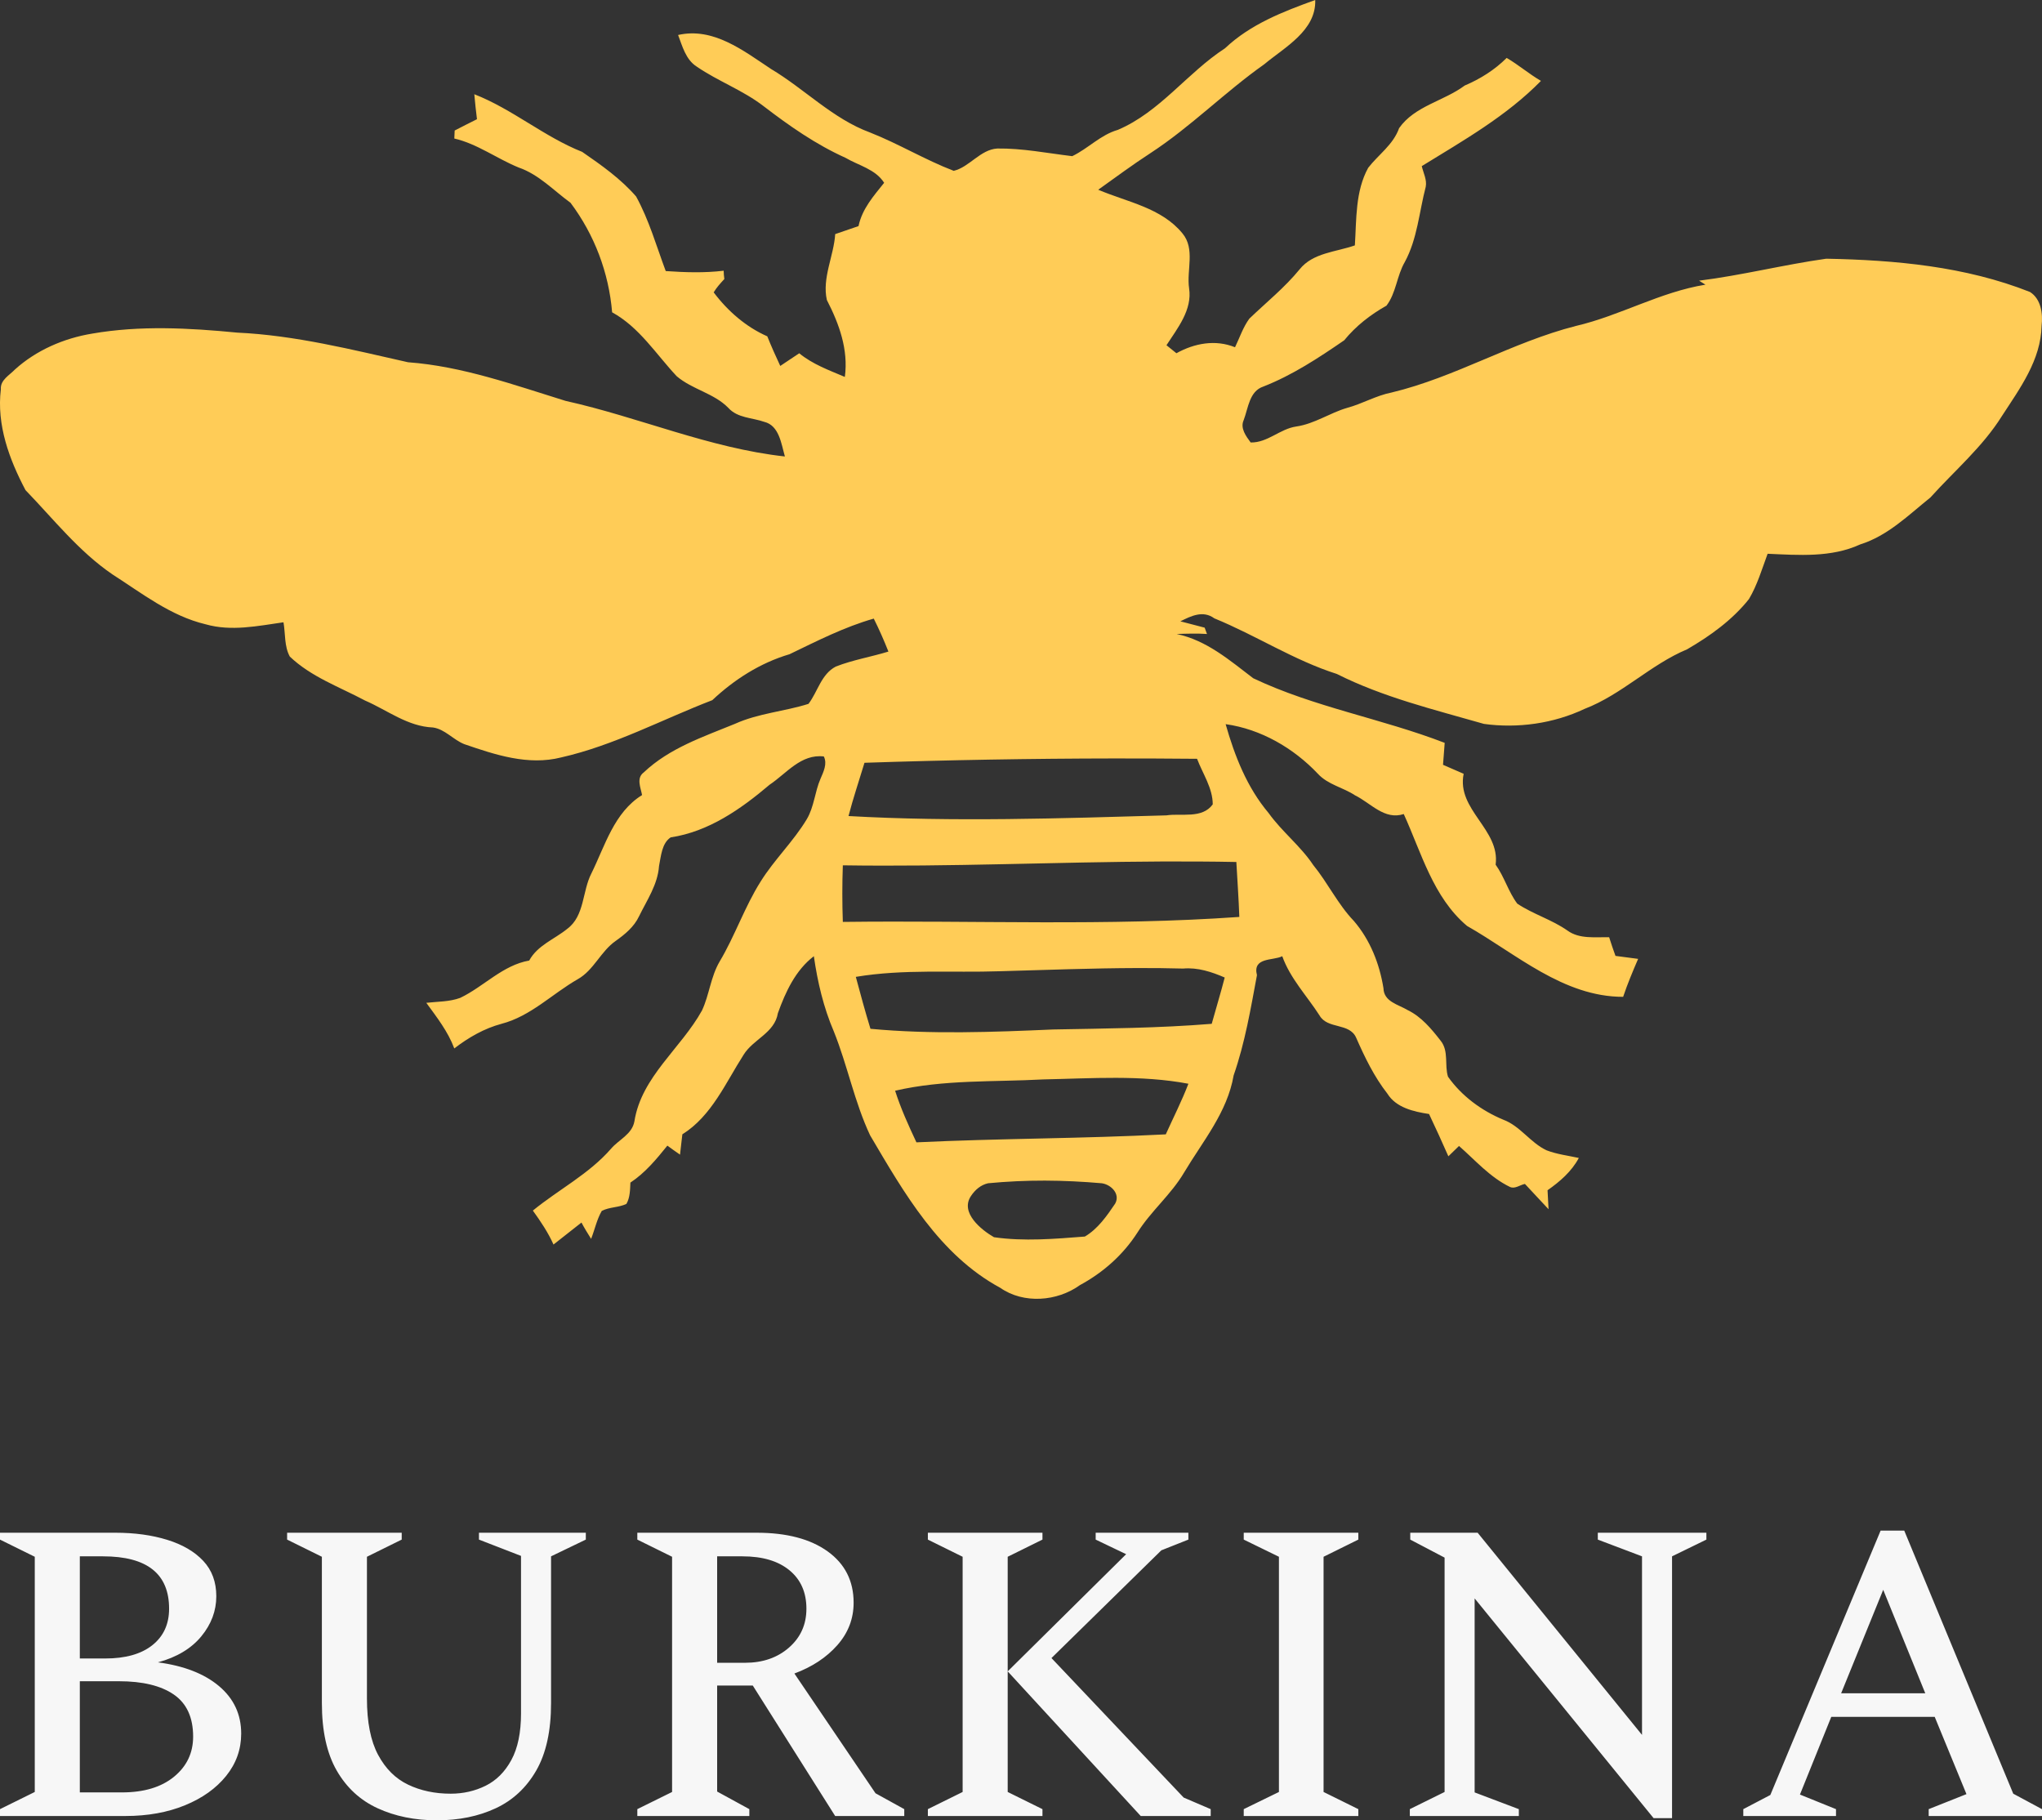
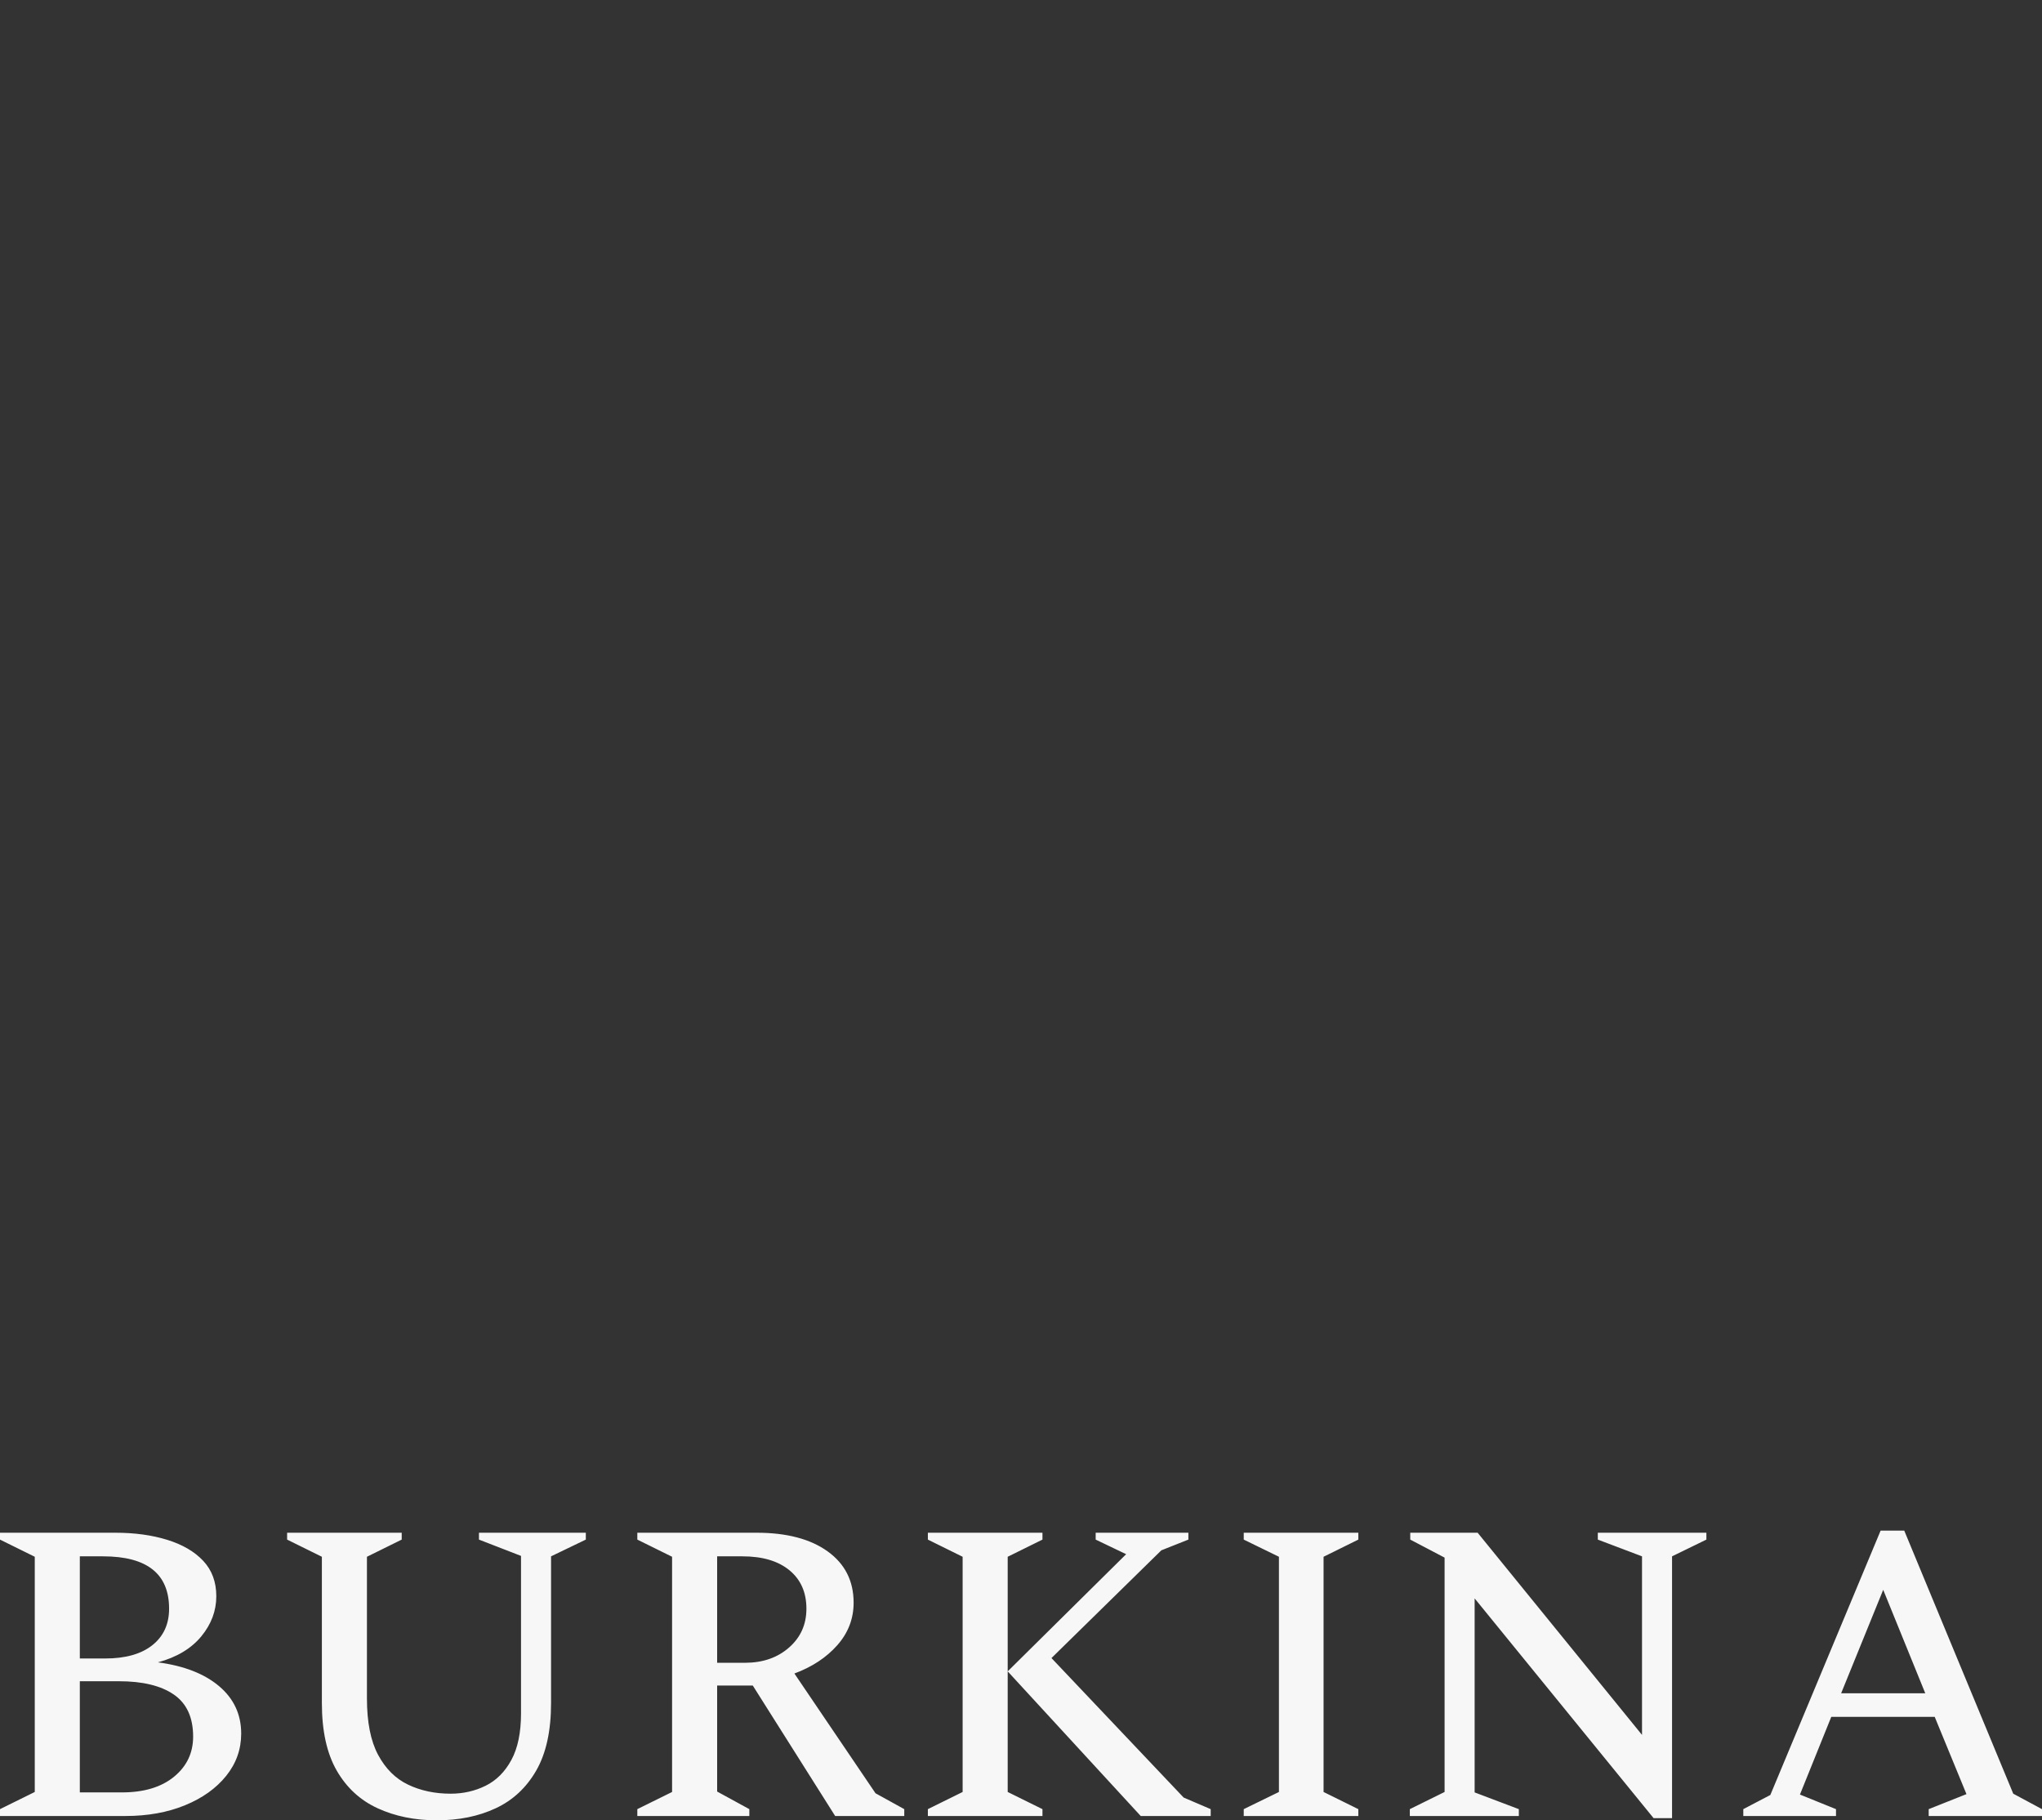
<svg xmlns="http://www.w3.org/2000/svg" height="4456.738px" preserveAspectRatio="none" viewBox="0 0 300 267.404" width="5000px">
  <rect x="0" y="0" width="300" height="267.404" fill="#333333" stroke="none" />
  <defs />
  <style>.companyName {fill:#F7F7F7;fill-opacity:1;}.icon1 {fill:#FFCC57;fill-opacity:1;}.icon2 {fill:#EF802F;fill-opacity:1;}.icon3 {fill:#DB5192;fill-opacity:1;}</style>
  <g opacity="1" transform="rotate(0 0 0)">
    <svg height="190.797" preserveAspectRatio="none" version="1.1" viewBox="-0.002 0 100 63.599" width="300" x="0" y="0">
      <g class="icon1" transform="matrix(1 0 0 1 0 0)">
-         <path d="M99.411,14.298c-3.162-1.255-6.602-1.565-9.978-1.63c-2.087,0.294-4.141,0.815-6.228,1.076&#10; c0.099,0.065,0.213,0.13,0.311,0.196c-2.219,0.358-4.175,1.516-6.343,2.021c-3.131,0.798-5.901,2.511-9.032,3.261&#10; c-0.75,0.146-1.435,0.554-2.169,0.75c-0.848,0.245-1.597,0.783-2.494,0.913c-0.799,0.114-1.401,0.799-2.233,0.782&#10; c-0.229-0.31-0.521-0.701-0.343-1.092c0.229-0.603,0.278-1.418,0.963-1.646c1.417-0.554,2.706-1.402,3.962-2.266&#10; c0.57-0.701,1.287-1.256,2.069-1.696c0.474-0.619,0.506-1.467,0.897-2.136c0.619-1.142,0.701-2.446,1.026-3.685&#10; c0.065-0.342-0.114-0.668-0.195-1.011c2.037-1.255,4.142-2.446,5.837-4.174c-0.587-0.342-1.093-0.782-1.679-1.125&#10; c-0.587,0.586-1.289,1.027-2.055,1.353c-1.027,0.766-2.446,0.994-3.212,2.086C68.224,7.092,67.506,7.564,67,8.217&#10; c-0.636,1.157-0.57,2.527-0.652,3.799c-0.929,0.326-2.055,0.358-2.706,1.173c-0.733,0.897-1.63,1.615-2.461,2.413&#10; c-0.311,0.424-0.474,0.93-0.702,1.402c-0.962-0.391-1.988-0.196-2.87,0.293l-0.487-0.392c0.537-0.831,1.271-1.728,1.108-2.788&#10; c-0.131-0.897,0.31-1.924-0.326-2.69c-1.027-1.255-2.707-1.533-4.125-2.136c0.849-0.604,1.679-1.223,2.56-1.794&#10; c1.973-1.288,3.636-2.983,5.575-4.353C62.908,2.315,64.457,1.5,64.407,0c-1.581,0.57-3.178,1.19-4.418,2.364&#10; c-1.857,1.207-3.179,3.114-5.248,3.995c-0.849,0.244-1.452,0.913-2.235,1.288c-1.222-0.147-2.445-0.391-3.667-0.375&#10; c-0.832,0.049-1.37,0.913-2.136,1.093c-1.402-0.538-2.69-1.321-4.092-1.875c-1.826-0.669-3.212-2.136-4.858-3.114&#10; c-1.353-0.897-2.82-2.054-4.548-1.663c0.211,0.554,0.375,1.206,0.913,1.549c1.044,0.717,2.266,1.157,3.277,1.939&#10; c1.255,0.962,2.559,1.875,4.01,2.527c0.636,0.375,1.467,0.555,1.891,1.223c-0.521,0.652-1.076,1.272-1.255,2.12&#10; c-0.375,0.131-0.75,0.261-1.142,0.392c-0.065,1.06-0.652,2.152-0.408,3.228c0.604,1.173,1.06,2.429,0.88,3.766&#10; c-0.766-0.326-1.581-0.62-2.233-1.158c-0.31,0.212-0.62,0.407-0.929,0.62c-0.229-0.489-0.44-0.962-0.636-1.451&#10; c-1.043-0.457-1.939-1.239-2.625-2.152c0.147-0.245,0.326-0.44,0.522-0.652c-0.017-0.131-0.033-0.277-0.033-0.408&#10; c-0.946,0.114-1.892,0.082-2.837,0.017c-0.457-1.223-0.815-2.495-1.451-3.652c-0.75-0.864-1.695-1.532-2.641-2.184&#10; C26.649,6.7,25.1,5.347,23.226,4.614c0.032,0.408,0.082,0.815,0.13,1.223c-0.375,0.18-0.733,0.375-1.092,0.554&#10; c0,0.098-0.017,0.293-0.017,0.392c1.125,0.26,2.071,0.978,3.147,1.418c0.994,0.342,1.712,1.125,2.543,1.728&#10; c1.174,1.565,1.875,3.424,2.038,5.364c1.337,0.733,2.152,2.054,3.163,3.13c0.766,0.652,1.826,0.831,2.527,1.549&#10; c0.457,0.505,1.158,0.473,1.761,0.685c0.733,0.18,0.831,1.076,1.01,1.695c-3.701-0.407-7.141-1.923-10.744-2.723&#10; c-2.527-0.782-5.054-1.695-7.712-1.891c-2.755-0.619-5.527-1.32-8.364-1.451c-2.364-0.229-4.76-0.359-7.108,0.049&#10; c-1.386,0.228-2.739,0.815-3.783,1.761c-0.261,0.277-0.717,0.506-0.685,0.962c-0.212,1.745,0.407,3.424,1.207,4.94&#10; c1.37,1.418,2.608,3,4.255,4.125c1.451,0.929,2.853,2.038,4.565,2.445c1.255,0.359,2.56,0.081,3.814-0.098&#10; c0.098,0.554,0.033,1.173,0.31,1.679c1.043,0.995,2.43,1.485,3.685,2.153c1.092,0.473,2.087,1.271,3.326,1.319&#10; c0.586,0.082,0.995,0.604,1.532,0.816c1.516,0.521,3.13,1.06,4.744,0.651c2.593-0.587,4.94-1.857,7.402-2.804&#10; c1.076-1.011,2.348-1.826,3.783-2.25c1.353-0.652,2.69-1.336,4.125-1.744c0.261,0.522,0.505,1.076,0.717,1.614&#10; c-0.848,0.261-1.745,0.408-2.576,0.734c-0.717,0.374-0.88,1.223-1.337,1.826c-1.174,0.374-2.446,0.456-3.603,0.979&#10; c-1.549,0.635-3.212,1.188-4.467,2.38c-0.375,0.276-0.146,0.749-0.081,1.108c-1.37,0.848-1.811,2.478-2.479,3.831&#10; c-0.457,0.881-0.326,2.087-1.19,2.723c-0.619,0.506-1.451,0.799-1.858,1.549c-1.304,0.229-2.217,1.271-3.375,1.826&#10; c-0.522,0.196-1.109,0.18-1.664,0.244c0.522,0.718,1.06,1.402,1.37,2.233c0.701-0.538,1.467-0.979,2.315-1.206&#10; c1.435-0.375,2.479-1.468,3.734-2.185c0.783-0.439,1.125-1.369,1.858-1.875c0.457-0.326,0.896-0.685,1.142-1.206&#10; c0.391-0.799,0.913-1.55,0.978-2.462c0.098-0.473,0.13-1.109,0.571-1.401c1.859-0.278,3.44-1.387,4.842-2.577&#10; c0.832-0.554,1.533-1.516,2.657-1.385c0.18,0.357-0.016,0.749-0.163,1.092c-0.277,0.636-0.31,1.369-0.668,1.974&#10; c-0.652,1.091-1.598,1.987-2.266,3.063c-0.783,1.24-1.255,2.657-2.005,3.913c-0.44,0.75-0.506,1.631-0.864,2.396&#10; c-1.027,1.858-2.967,3.244-3.31,5.43c-0.114,0.636-0.766,0.896-1.141,1.336c-1.076,1.239-2.576,2.006-3.832,3.033&#10; c0.375,0.521,0.75,1.076,1.011,1.663l1.369-1.077c0.147,0.278,0.31,0.539,0.473,0.799c0.179-0.456,0.277-0.944,0.521-1.368&#10; c0.375-0.196,0.832-0.163,1.207-0.343c0.179-0.31,0.179-0.685,0.196-1.044c0.717-0.472,1.271-1.14,1.81-1.81&#10; c0.195,0.146,0.408,0.294,0.62,0.441c0.032-0.245,0.081-0.751,0.114-0.995c1.435-0.896,2.12-2.526,3-3.896&#10; c0.473-0.767,1.517-1.061,1.679-2.038c0.375-1.044,0.864-2.103,1.761-2.788c0.179,1.255,0.473,2.511,0.978,3.685&#10; c0.669,1.662,1.011,3.457,1.777,5.087c1.663,2.82,3.391,5.854,6.375,7.467c1.141,0.799,2.788,0.668,3.896-0.131&#10; c1.141-0.618,2.118-1.482,2.82-2.575c0.668-1.06,1.646-1.858,2.282-2.935c0.913-1.532,2.119-2.951,2.429-4.761&#10; c0.556-1.598,0.832-3.245,1.142-4.908c-0.228-0.896,0.799-0.7,1.239-0.929c0.391,1.093,1.207,1.939,1.826,2.902&#10; c0.392,0.685,1.467,0.343,1.794,1.092c0.424,0.963,0.88,1.907,1.531,2.739c0.425,0.685,1.289,0.88,2.038,0.994&#10; c0.326,0.685,0.636,1.369,0.946,2.071c0.179-0.163,0.343-0.343,0.521-0.506c0.799,0.7,1.517,1.533,2.494,2.006&#10; c0.245,0.114,0.489-0.099,0.734-0.147c0.391,0.408,0.766,0.832,1.157,1.239l-0.049-0.93c0.604-0.424,1.174-0.913,1.532-1.581&#10; c-0.521-0.114-1.076-0.179-1.581-0.375c-0.799-0.375-1.288-1.19-2.12-1.499c-1.06-0.44-2.038-1.158-2.706-2.104&#10; c-0.18-0.569,0.049-1.255-0.358-1.76c-0.457-0.588-0.945-1.175-1.615-1.501c-0.455-0.276-1.172-0.406-1.188-1.075&#10; c-0.196-1.207-0.653-2.364-1.451-3.293c-0.783-0.815-1.271-1.859-1.99-2.739c-0.618-0.93-1.531-1.631-2.184-2.544&#10; c-1.06-1.256-1.664-2.804-2.104-4.352c1.729,0.243,3.326,1.172,4.516,2.428c0.49,0.538,1.239,0.668,1.826,1.061&#10; c0.766,0.374,1.436,1.222,2.381,0.913c0.864,1.891,1.435,4.075,3.098,5.478c2.413,1.369,4.711,3.473,7.646,3.473&#10; c0.213-0.636,0.473-1.255,0.734-1.859c-0.376-0.048-0.75-0.098-1.109-0.146c-0.114-0.31-0.211-0.603-0.31-0.913&#10; c-0.685-0.016-1.451,0.099-2.038-0.325c-0.766-0.539-1.679-0.799-2.462-1.321c-0.439-0.587-0.635-1.319-1.059-1.907&#10; c0.228-1.729-1.925-2.689-1.566-4.451c-0.342-0.146-0.668-0.293-1.011-0.44c0.033-0.358,0.05-0.717,0.082-1.075&#10; c-3.081-1.19-6.391-1.745-9.375-3.163c-1.157-0.88-2.282-1.858-3.75-2.168c0.49-0.017,0.995-0.033,1.484,0&#10; c-0.032-0.082-0.081-0.229-0.114-0.31c-0.293-0.082-0.896-0.228-1.19-0.31c0.522-0.26,1.109-0.554,1.664-0.146&#10; c2.037,0.832,3.896,2.054,5.999,2.723c2.267,1.141,4.761,1.744,7.206,2.446c1.647,0.228,3.408-0.017,4.924-0.735&#10; c1.826-0.7,3.228-2.167,5.022-2.917c1.124-0.652,2.216-1.435,3.031-2.462c0.407-0.685,0.636-1.467,0.913-2.217&#10; c1.517,0.065,3.114,0.196,4.532-0.457c1.354-0.424,2.364-1.435,3.44-2.299c1.189-1.32,2.56-2.478,3.506-3.994&#10; c0.88-1.353,1.907-2.739,1.939-4.418C100.048,15.358,99.95,14.64,99.411,14.298z M54.61,58.937&#10; c-0.408,0.604-0.849,1.239-1.484,1.613c-1.467,0.114-2.983,0.245-4.451,0.033c-0.62-0.358-1.679-1.205-1.125-2.021&#10; c0.195-0.294,0.473-0.539,0.832-0.621c0.929-0.089,1.858-0.132,2.788-0.13c0.929,0.003,1.859,0.049,2.787,0.13&#10; C54.414,58.008,54.87,58.465,54.61,58.937z M57.088,55.546c-4.075,0.212-8.152,0.196-12.211,0.391&#10; c-0.392-0.832-0.767-1.662-1.044-2.527c2.38-0.554,4.842-0.423,7.255-0.554c1.183-0.024,2.377-0.081,3.566-0.077&#10; c1.19,0.004,2.377,0.068,3.542,0.289C57.87,53.916,57.463,54.715,57.088,55.546z M59.338,50.133&#10; c-2.576,0.211-5.168,0.228-7.761,0.277c-2.984,0.13-5.983,0.244-8.951-0.033c-0.261-0.848-0.489-1.695-0.717-2.543&#10; c2.332-0.391,4.712-0.196,7.06-0.276c2.237-0.062,4.483-0.149,6.725-0.156c0.748-0.002,1.496,0.004,2.242,0.025&#10; c0.717-0.064,1.402,0.164,2.038,0.439C59.777,48.633,59.549,49.367,59.338,50.133z M60.544,42.209&#10; c0.049,0.896,0.114,1.793,0.146,2.69c-6.456,0.456-12.945,0.163-19.417,0.244c-0.033-0.929-0.033-1.842,0-2.771&#10; c5.219,0.079,10.439-0.164,15.659-0.188C58.138,42.181,59.34,42.185,60.544,42.209z M58.62,37.156&#10; c0.277,0.732,0.768,1.434,0.768,2.232c-0.523,0.719-1.534,0.424-2.267,0.538c-5.185,0.147-10.386,0.326-15.57,0.033&#10; c0.228-0.88,0.522-1.745,0.782-2.608c4.072-0.136,8.144-0.206,12.215-0.212C55.905,37.138,57.264,37.144,58.62,37.156z" />
-       </g>
+         </g>
    </svg>
  </g>
  <g opacity="1" transform="rotate(0 0 224.844)">
    <svg height="42.56" preserveAspectRatio="none" version="1.1" viewBox="2.4 -26.6 190.32 27" width="300" x="0" y="224.844">
      <g class="companyName" transform="matrix(1 0 0 1 0 0)">
        <path d="M14.08 0L2.40 0L2.40-0.64L5.64-2.24L5.64-24.16L2.40-25.76L2.40-26.40L13.16-26.40Q15.84-26.40 17.98-25.74Q20.12-25.08 21.34-23.78Q22.56-22.48 22.56-20.48L22.56-20.48Q22.56-18.44 21.16-16.74Q19.76-15.04 17.12-14.32L17.12-14.32Q20.76-13.84 22.82-12.10Q24.88-10.36 24.88-7.68L24.88-7.68Q24.88-5.48 23.48-3.74Q22.08-2 19.64-1Q17.20 0 14.08 0L14.08 0ZM12-24.20L12-24.20L9.84-24.20L9.84-14.68L12.20-14.68Q15.04-14.68 16.60-15.92Q18.16-17.16 18.16-19.32L18.16-19.32Q18.16-24.20 12-24.20ZM13.48-12.56L13.48-12.56L9.84-12.56L9.84-2.20L13.76-2.20Q16.84-2.20 18.62-3.66Q20.40-5.12 20.40-7.40L20.40-7.40Q20.40-10.08 18.60-11.32Q16.80-12.56 13.48-12.56Z M43.12 0.40L43.12 0.40Q40.04 0.40 37.60-0.72Q35.16-1.84 33.78-4.24Q32.40-6.64 32.40-10.52L32.40-10.52L32.40-24.16L29.16-25.76L29.16-26.40L39.84-26.40L39.84-25.76L36.60-24.16L36.60-10.96Q36.60-7.64 37.64-5.70Q38.68-3.76 40.44-2.92Q42.20-2.08 44.40-2.08L44.40-2.08Q46.16-2.08 47.66-2.82Q49.16-3.56 50.06-5.22Q50.96-6.88 50.96-9.56L50.96-9.56L50.96-24.24L47.04-25.76L47.04-26.40L57-26.40L57-25.76L53.76-24.20L53.76-10.52Q53.76-6.64 52.38-4.24Q51-1.84 48.60-0.72Q46.20 0.40 43.12 0.40Z M72.24 0L61.80 0L61.80-0.64L65.04-2.24L65.04-24.16L61.80-25.76L61.80-26.40L72.92-26.40Q77.12-26.40 79.54-24.66Q81.96-22.92 81.96-19.88L81.96-19.88Q81.96-17.64 80.44-15.92Q78.92-14.20 76.44-13.28L76.44-13.28L84-2.12L86.68-0.64L86.68 0L80.24 0L72.56-12.16L69.24-12.16L69.24-2.28L72.24-0.64L72.24 0ZM71.60-24.20L71.60-24.20L69.24-24.20L69.24-14.28L71.84-14.28Q74.32-14.28 75.94-15.70Q77.56-17.12 77.56-19.32L77.56-19.32Q77.56-21.60 75.98-22.90Q74.40-24.20 71.60-24.20Z M99.56 0L88.88 0L88.88-0.64L92.12-2.24L92.12-24.16L88.88-25.76L88.88-26.40L99.56-26.40L99.56-25.76L96.32-24.16L96.32-2.24L99.56-0.64L99.56 0ZM108.72 0L96.32-13.48L107.36-24.40L104.52-25.76L104.52-26.40L113.16-26.40L113.16-25.76L110.64-24.76L100.40-14.72L112.72-1.72L115.24-0.64L115.24 0L108.72 0Z M129 0L118.32 0L118.32-0.64L121.60-2.24L121.60-24.16L118.32-25.76L118.32-26.40L129-26.40L129-25.76L125.76-24.16L125.76-2.24L129-0.64L129 0Z M143.96 0L133.80 0L133.80-0.64L137.04-2.24L137.04-24.08L133.84-25.76L133.84-26.40L140.12-26.40L155.44-7.56L155.44-24.20L151.32-25.76L151.32-26.40L161.44-26.40L161.44-25.76L158.24-24.20L158.24 0.20L156.52 0.20L139.84-20.28L139.84-2.20L143.96-0.64L143.96 0Z M173.52 0L164.88 0L164.88-0.64L167.40-1.96L177.68-26.60L179.88-26.60L190.04-2.08L192.72-0.64L192.72 0L182.16 0L182.16-0.64L185.68-2.04L182.72-9.24L173.08-9.24L170.16-2L173.52-0.64L173.52 0ZM177.92-21.08L174-11.44L181.84-11.44L177.92-21.08Z" />
      </g>
    </svg>
  </g>
</svg>